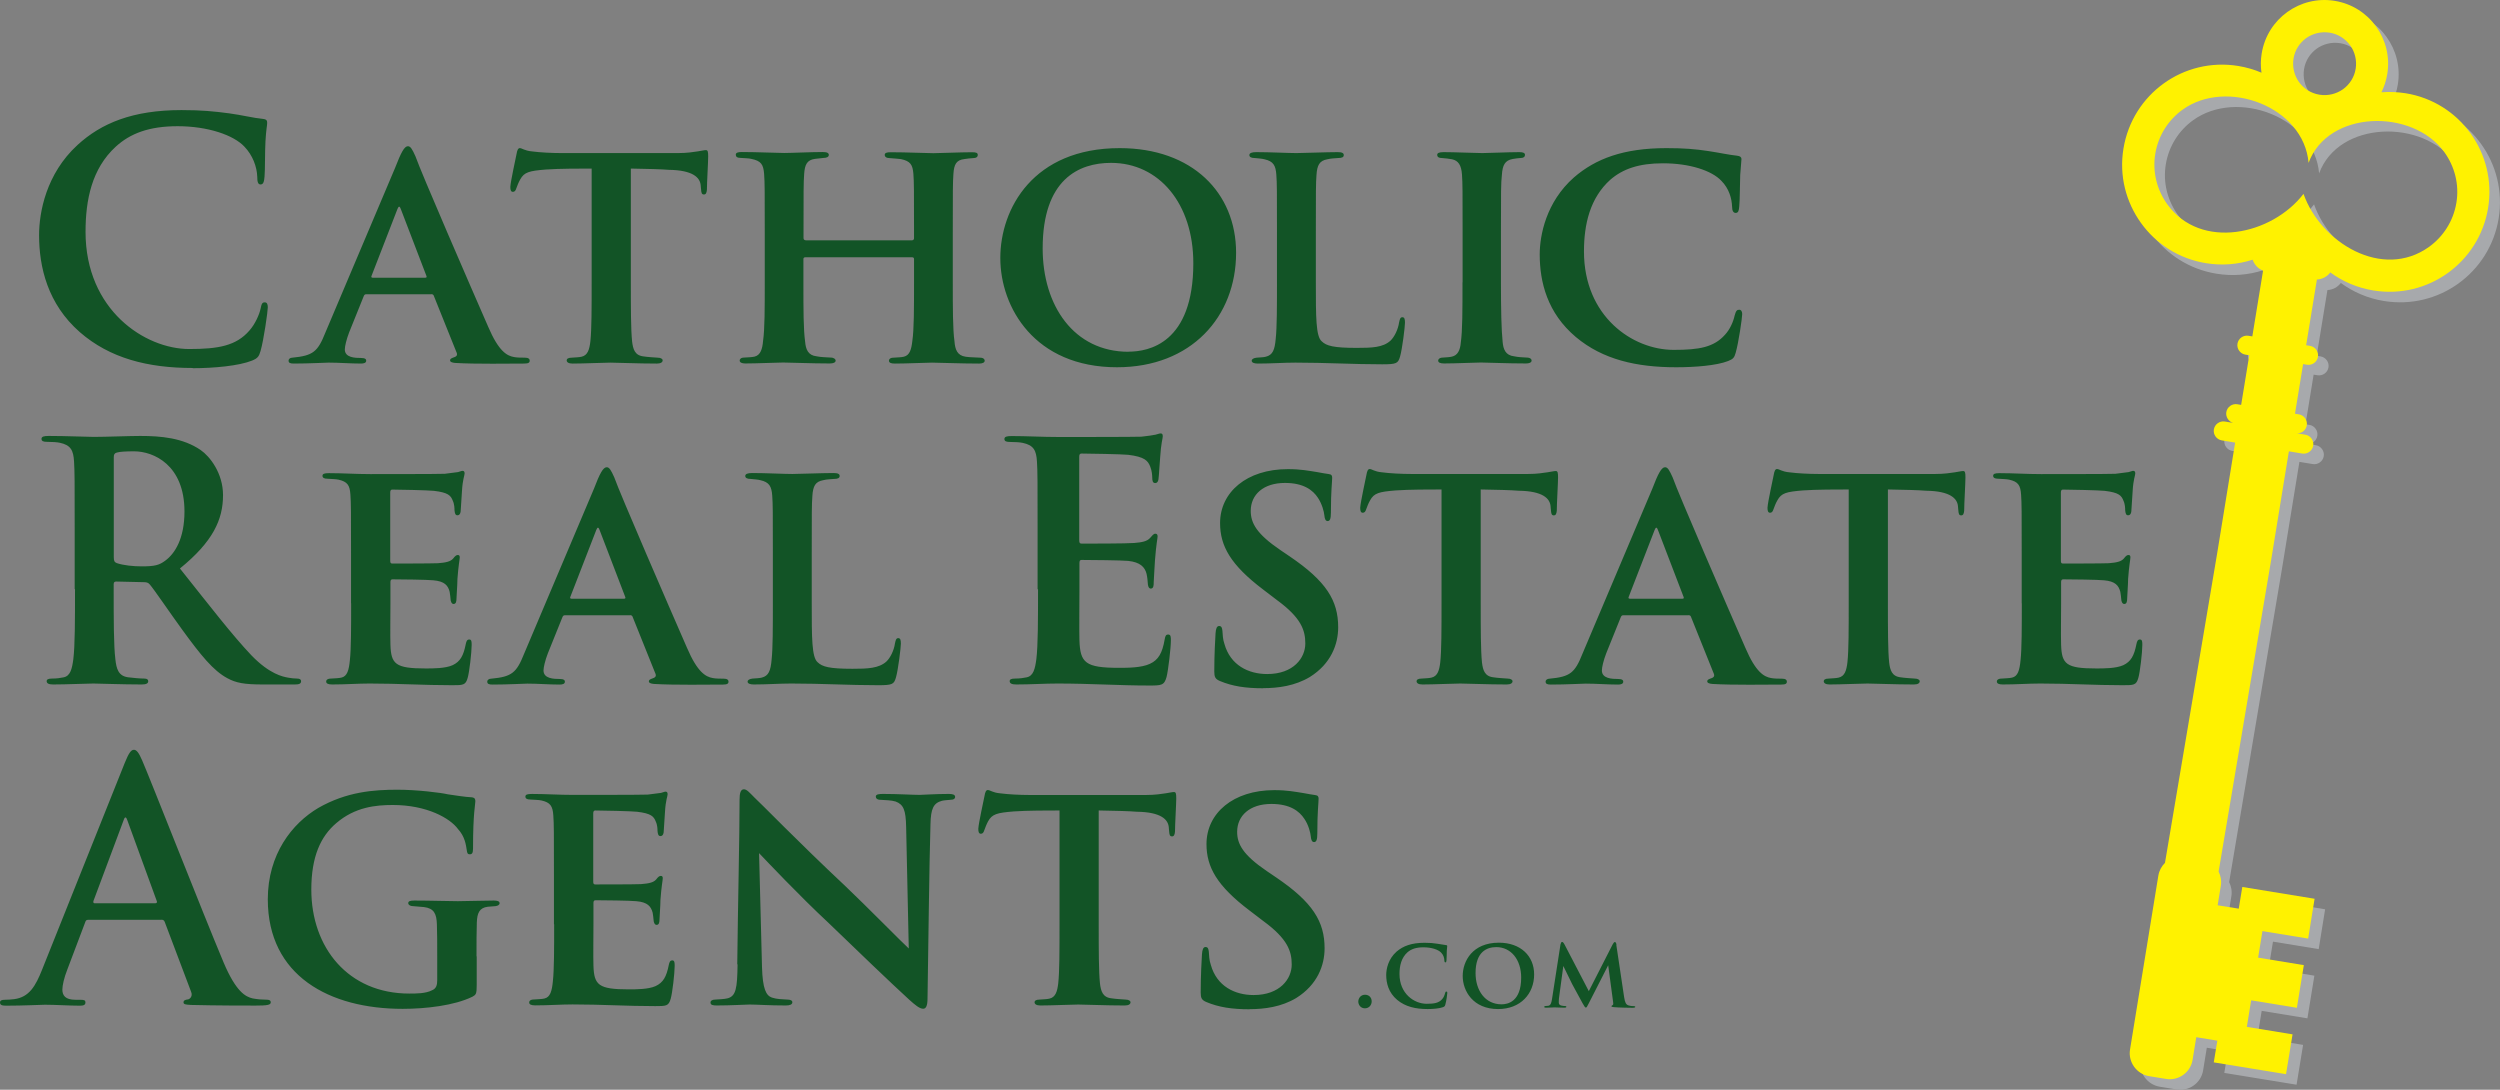
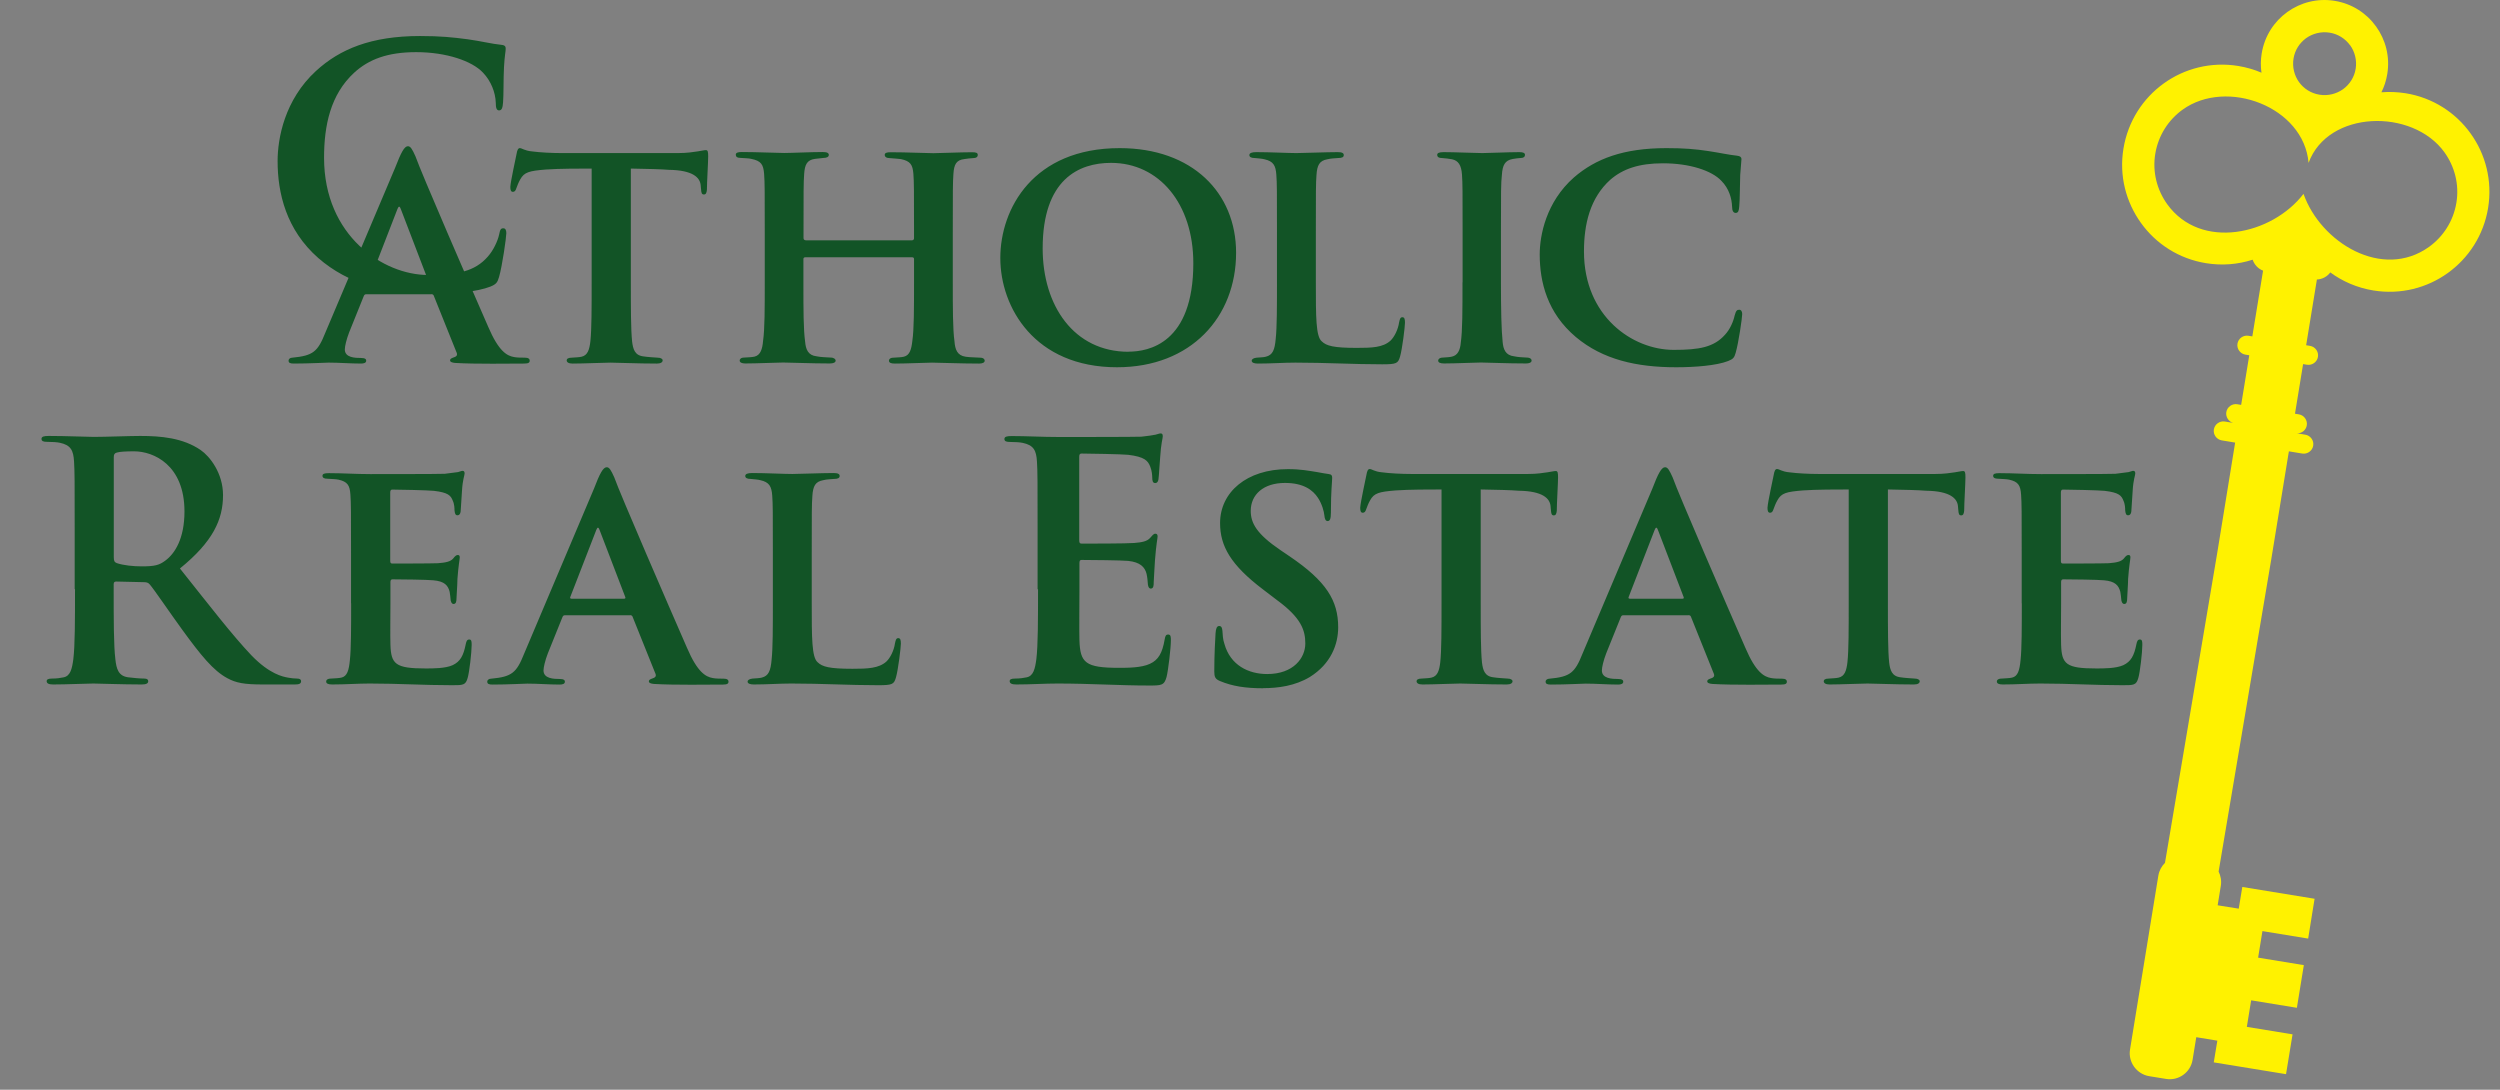
<svg xmlns="http://www.w3.org/2000/svg" id="Layer_2" viewBox="0 0 237.3 103.44">
  <rect x="0" y="0" width="237.3" height="103.44" fill="#808080" stroke="none" />
  <defs>
    <style>      .cls-1 {        fill: #fff200;      }      .cls-2 {        fill: none;      }      .cls-3 {        fill: #125426;      }      .cls-4 {        fill: #a7a9ac;      }      .cls-5 {        clip-path: url(#clippath);      }    </style>
    <clipPath id="clippath">
      <rect class="cls-2" width="237.3" height="103.44" />
    </clipPath>
  </defs>
  <g id="Layer_1-2" data-name="Layer_1">
    <g class="cls-5">
-       <path class="cls-4" d="M208.17,11.41c-1.33.96-2.3,2.43-2.59,4.18-.29,1.75.17,3.45,1.13,4.79,3.19,4.43,9.96,2.91,12.94-.98,1.62,4.61,7.48,8.22,11.92,5.03,1.33-.96,2.3-2.43,2.59-4.18.29-1.75-.17-3.45-1.13-4.79-3.04-4.22-11.07-4.01-12.9,1-.45-5.33-7.77-8.07-11.96-5.05M224.07,5.3c-.45-.62-1.13-1.07-1.94-1.2-.81-.13-1.61.08-2.23.52-.62.45-1.07,1.13-1.2,1.94-.13.82.08,1.61.52,2.23.45.62,1.13,1.07,1.95,1.2.81.13,1.6-.08,2.23-.52.62-.45,1.07-1.13,1.2-1.94.13-.81-.08-1.61-.52-2.23M222.19,26.86c-.3.4-.76.65-1.27.67l-1.02,6.24.37.06c.49.08.83.55.75,1.04-.08.49-.55.83-1.04.75l-.37-.06-.77,4.71.37.06c.49.08.83.55.75,1.04-.07.46-.48.78-.93.76l.79.13c.49.08.83.55.75,1.04-.08.49-.55.83-1.04.75l-1.27-.21-1.67,10.24-5,29.65c.2.4.29.87.21,1.35l-.3,1.85,2,.32.34-2.06,6.86,1.12-.61,3.78-4.34-.71-.41,2.52,4.34.71-.66,4.05-4.34-.71-.41,2.52,4.34.71-.62,3.78-6.86-1.12.34-2.06-2-.33-.35,2.15c-.19,1.19-1.33,2.01-2.52,1.81l-1.6-.26c-1.19-.2-2.01-1.33-1.82-2.52l2.69-16.52c.08-.48.31-.89.63-1.21l4.97-29.48,1.69-10.41-1.27-.21c-.49-.08-.83-.55-.75-1.04.08-.49.55-.83,1.04-.75l.79.13c-.43-.12-.72-.56-.65-1.02.08-.49.55-.83,1.04-.75l.37.06.77-4.71-.37-.06c-.49-.08-.83-.55-.75-1.04.08-.49.55-.83,1.04-.75l.37.06,1.02-6.24c-.47-.18-.83-.57-.99-1.04-1.39.45-2.9.58-4.43.33-2.59-.42-4.76-1.85-6.17-3.82-1.42-1.97-2.09-4.48-1.66-7.07s1.85-4.75,3.82-6.17c1.97-1.42,4.48-2.08,7.07-1.66.78.13,1.51.34,2.21.64-.09-.59-.08-1.21.02-1.83.27-1.65,1.18-3.03,2.43-3.93,1.25-.9,2.85-1.33,4.5-1.06,1.65.27,3.03,1.18,3.93,2.44.9,1.25,1.33,2.85,1.06,4.5-.1.62-.29,1.21-.56,1.74.75-.06,1.52-.03,2.3.09,2.59.42,4.76,1.85,6.17,3.82,1.42,1.97,2.08,4.48,1.66,7.07-.42,2.58-1.85,4.75-3.82,6.17-1.97,1.42-4.48,2.08-7.07,1.66-1.54-.25-2.93-.86-4.1-1.72Z" />
      <path class="cls-1" d="M207.17,10.41c-1.33.96-2.3,2.43-2.59,4.18-.29,1.75.17,3.45,1.13,4.79,3.19,4.43,9.96,2.91,12.94-.98,1.62,4.61,7.48,8.22,11.92,5.03,1.33-.96,2.3-2.43,2.59-4.18.29-1.75-.17-3.45-1.13-4.79-3.04-4.22-11.07-4.01-12.9,1-.45-5.33-7.77-8.07-11.96-5.05M223.07,4.3c-.45-.62-1.13-1.07-1.94-1.2-.81-.13-1.61.08-2.23.52-.62.45-1.07,1.13-1.2,1.94-.13.82.08,1.61.52,2.23.45.62,1.13,1.07,1.95,1.2.81.13,1.6-.08,2.23-.52.62-.45,1.07-1.13,1.2-1.94.13-.81-.08-1.61-.52-2.23M221.19,25.86c-.3.4-.76.65-1.27.67l-1.02,6.24.37.06c.49.08.83.55.75,1.04-.08.49-.55.83-1.04.75l-.37-.06-.77,4.71.37.06c.49.08.83.55.75,1.04-.07.46-.48.78-.93.76l.79.13c.49.08.83.55.75,1.04-.08.49-.55.83-1.04.75l-1.27-.21-1.67,10.24-5,29.65c.2.4.29.87.21,1.35l-.3,1.85,2,.32.34-2.06,6.86,1.12-.61,3.78-4.34-.71-.41,2.52,4.34.71-.66,4.05-4.34-.71-.41,2.52,4.34.71-.62,3.78-6.86-1.12.34-2.06-2-.33-.35,2.15c-.19,1.19-1.33,2.01-2.52,1.81l-1.6-.26c-1.19-.2-2.01-1.33-1.82-2.52l2.69-16.52c.08-.48.31-.89.63-1.21l4.97-29.48,1.69-10.41-1.27-.21c-.49-.08-.83-.55-.75-1.04.08-.49.55-.83,1.04-.75l.79.13c-.43-.12-.72-.56-.65-1.02.08-.49.55-.83,1.04-.75l.37.06.77-4.71-.37-.06c-.49-.08-.83-.55-.75-1.04.08-.49.55-.83,1.04-.75l.37.06,1.02-6.24c-.47-.18-.83-.57-.99-1.04-1.39.45-2.9.58-4.43.33-2.59-.42-4.76-1.85-6.17-3.82-1.42-1.97-2.09-4.48-1.66-7.07s1.85-4.75,3.82-6.17c1.97-1.42,4.48-2.08,7.07-1.66.78.13,1.51.34,2.21.64-.09-.59-.08-1.21.02-1.83.27-1.65,1.18-3.03,2.43-3.93,1.25-.9,2.85-1.33,4.5-1.06,1.65.27,3.03,1.18,3.93,2.44.9,1.25,1.33,2.85,1.06,4.5-.1.62-.29,1.21-.56,1.74.75-.06,1.52-.03,2.3.09,2.59.42,4.76,1.85,6.17,3.82,1.42,1.97,2.08,4.48,1.66,7.07-.42,2.58-1.85,4.75-3.82,6.17-1.97,1.42-4.48,2.08-7.07,1.66-1.54-.25-2.93-.86-4.1-1.72Z" />
-       <path class="cls-3" d="M118.61,95.79c1.44,0,3.03-.22,4.43-1.06,2-1.25,2.69-3.09,2.69-4.72,0-2.53-1.12-4.37-4.62-6.74l-.87-.59c-2.25-1.53-2.81-2.56-2.81-3.72,0-1.53,1.19-2.65,3.25-2.65,1.78,0,2.65.69,3.12,1.4.41.59.59,1.34.62,1.69.03.34.12.53.31.53.22,0,.31-.22.31-.81,0-2.12.12-2.87.12-3.31,0-.19-.06-.31-.31-.34-.31-.03-.69-.12-1.12-.19-.78-.12-1.53-.28-2.78-.28-3.9,0-6.43,2.19-6.43,5.12,0,2.19,1,3.97,4.09,6.31l1.31,1c2.31,1.69,2.69,2.87,2.69,4.12,0,1.37-1.12,2.9-3.62,2.9-1.78,0-3.5-.84-4.06-2.87-.16-.44-.16-.91-.19-1.25-.03-.22-.06-.44-.31-.44-.22,0-.31.25-.34.69-.03.47-.12,2.03-.12,3.62,0,.53.09.72.53.91,1.19.5,2.44.69,4.12.69M104.29,76.93c1.72.03,2.87.06,3.62.12,2.31.03,2.97.75,3.03,1.47,0,.12.03.25.03.34.03.38.06.53.28.53.19,0,.25-.16.28-.44,0-.69.12-2.62.12-3.15,0-.47-.03-.62-.22-.62-.16,0-.38.06-.78.12-.41.06-1,.16-1.87.16h-11.05c-.94,0-2.06-.06-2.81-.16-.69-.06-.94-.31-1.16-.31-.16,0-.25.19-.31.56-.06.34-.56,2.56-.59,3.12,0,.31.06.47.25.47.16,0,.25-.12.31-.31.12-.31.19-.53.37-.87.38-.69.84-.81,2.44-.94,1.25-.09,3.31-.09,4.34-.09v10.8c0,2.47,0,4.47-.12,5.59-.09.78-.25,1.34-.84,1.47-.25.06-.56.06-.94.09-.34,0-.47.12-.47.25,0,.19.19.31.56.31,1.06,0,2.97-.09,3.59-.09.69,0,2.59.09,4.4.09.38,0,.56-.12.56-.31,0-.12-.16-.25-.47-.25-.41-.03-.97-.06-1.34-.12-.84-.09-1-.69-1.09-1.4-.12-1.16-.12-3.25-.12-5.62v-10.8ZM70.01,91.54c-.03,2.31-.16,3-.94,3.22-.37.09-.84.09-1.19.12-.28,0-.44.12-.44.28,0,.25.25.28.59.28,1.34,0,2.78-.09,3.12-.09.72,0,1.81.09,3.44.09.38,0,.62-.09.62-.31,0-.16-.19-.25-.47-.25-.47-.03-1-.03-1.47-.19-.56-.19-.88-.84-.94-2.87l-.28-10.84c.75.78,3.81,4.03,6.56,6.59,2.59,2.5,5.93,5.71,7.68,7.31.59.53,1,.87,1.34.87.25,0,.41-.25.41-.97.09-5.56.16-12.52.28-16.52.03-1.5.28-2.03,1.09-2.25.28-.06.5-.06.78-.09.34,0,.47-.12.47-.28,0-.22-.25-.28-.59-.28-1.31,0-2.44.09-2.78.09-.69,0-2.09-.09-3.47-.09-.38,0-.69.03-.69.25,0,.16.12.31.47.31.38.03,1,.03,1.41.16.75.28.97.81,1,2.4l.25,11.55c-.5-.44-4-4-6.03-5.93-4.46-4.18-8.12-7.96-8.62-8.4-.47-.47-.72-.78-1-.78-.31,0-.41.37-.41.97,0,3.5-.16,10.02-.22,15.64M52.6,87.73c0,2.28,0,4.31-.12,5.4-.09.94-.25,1.53-.81,1.65-.25.06-.59.06-.97.09-.38,0-.47.16-.47.28,0,.19.19.28.56.28,1.31,0,2.44-.09,3.56-.09,2.78,0,5.12.16,7.84.16,1.03,0,1.28,0,1.47-.69.16-.53.38-2.44.38-3.12,0-.28,0-.53-.22-.53s-.28.16-.34.44c-.22,1.12-.53,1.66-1.25,2-.69.31-1.84.31-2.56.31-2.87,0-3.28-.41-3.34-2.25-.03-.81,0-3,0-3.9v-2.03c0-.16.03-.28.19-.28.69,0,3.31.03,3.87.09,1.09.09,1.4.5,1.56,1.09.06.31.06.47.09.72,0,.16.09.44.28.44.25,0,.28-.28.28-.5s.09-1.34.09-1.87c.09-1.28.22-1.87.22-2.06,0-.16-.06-.22-.19-.22s-.25.09-.44.34c-.25.28-.65.38-1.44.44-.69.03-3.68.03-4.34.03-.16,0-.19-.09-.19-.28v-6.46c0-.19.06-.28.19-.28.62,0,3.43.06,3.97.12,1.34.16,1.59.44,1.78.94.16.34.16.75.16.87.03.34.09.5.28.5.25,0,.31-.28.31-.44.06-.81.09-1.34.12-1.84.06-1.12.25-1.5.25-1.69,0-.12-.03-.25-.19-.25-.12,0-.28.09-.44.12-.25.03-.72.09-1.25.16-.5.03-6.21.03-7.06.03-1.37,0-2.62-.09-3.94-.09-.44,0-.62.06-.62.25s.16.28.47.28c.38.03.81.03,1.06.09.84.19,1.06.53,1.12,1.41.06.87.06,1.59.06,5.65v4.68ZM45.23,90.79c0-1.34,0-2.37.03-3.22.03-.91.25-1.4,1.03-1.5.34-.03.41-.03.75-.06.22-.03.38-.12.38-.28,0-.19-.22-.25-.56-.25-1.03,0-2.53.06-3.4.06s-2.62-.06-4.12-.06c-.41,0-.59.06-.59.25,0,.16.19.28.44.28.41.03.81.06,1.06.09.94.12,1.19.62,1.22,1.65.03.84.03,1.78.03,3.06v2.25c0,.44-.09.78-.5.94-.59.31-1.5.31-2.15.31-5.81,0-9.3-4.37-9.3-9.87,0-3.15.9-5.06,2.37-6.31,1.78-1.53,3.75-1.72,5.37-1.72,3.22,0,5.43,1.25,6.18,2.28.66.72.75,1.47.84,2.03.03.22.06.37.28.37s.31-.12.31-.56c0-3.37.22-4.15.22-4.47,0-.19-.03-.34-.34-.38-.66-.03-1.62-.19-2.25-.28-.69-.16-2.94-.44-4.81-.44-2.25,0-4.81.19-7.49,1.72-2.5,1.47-4.81,4.4-4.81,8.68,0,7.28,5.87,10.4,12.8,10.4,2.19,0,4.9-.31,6.62-1.15.34-.19.41-.25.41-1.12v-2.72ZM8.99,85.74c-.12,0-.16-.09-.12-.22l2.87-7.68c.12-.38.25-.28.34,0l2.81,7.71c.03.09,0,.19-.16.19h-5.75ZM15.33,87.3c.16,0,.25.06.31.22l2.5,6.62c.16.38-.06.66-.28.72-.31.03-.44.12-.44.28,0,.19.16.22.72.25,2.5.06,5,.06,6.12.06s1.44-.06,1.44-.31c0-.19-.16-.25-.41-.25-.38,0-.84-.03-1.31-.12-.66-.16-1.56-.59-2.75-3.4-2-4.75-6.99-17.49-7.74-19.2-.31-.72-.53-1-.78-1-.28,0-.5.34-.87,1.25l-7.84,19.61c-.62,1.56-1.22,2.62-2.65,2.81-.25.03-.62.06-.91.06-.25,0-.44.06-.44.25,0,.25.19.31.59.31,1.62,0,3.34-.09,3.68-.09.97,0,2.31.09,3.31.09.34,0,.53-.06.53-.31,0-.19-.09-.25-.47-.25h-.47c-.97,0-1.25-.41-1.25-.97,0-.38.16-1.12.47-1.9l1.69-4.47c.06-.19.12-.25.28-.25h6.96Z" />
      <path class="cls-3" d="M191.91,57.27c0,2.28,0,4.31-.12,5.4-.09.94-.25,1.53-.81,1.65-.25.06-.59.06-.97.09-.37,0-.47.16-.47.28,0,.19.19.28.56.28,1.31,0,2.44-.09,3.56-.09,2.78,0,5.12.16,7.84.16,1.03,0,1.28,0,1.47-.69.16-.53.38-2.44.38-3.12,0-.28,0-.53-.22-.53s-.28.16-.34.44c-.22,1.12-.53,1.66-1.25,2-.69.31-1.84.31-2.56.31-2.87,0-3.28-.41-3.34-2.25-.03-.81,0-3,0-3.9v-2.03c0-.16.03-.28.19-.28.69,0,3.31.03,3.87.09,1.09.09,1.4.5,1.56,1.09.06.31.06.47.09.72,0,.16.09.44.28.44.25,0,.28-.28.28-.5s.09-1.34.09-1.87c.09-1.28.22-1.87.22-2.06,0-.16-.06-.22-.19-.22s-.25.09-.44.34c-.25.28-.66.38-1.44.44-.69.03-3.68.03-4.34.03-.16,0-.19-.09-.19-.28v-6.46c0-.19.06-.28.19-.28.62,0,3.43.06,3.97.12,1.34.16,1.59.44,1.78.94.16.34.16.75.16.88.03.34.09.5.28.5.25,0,.31-.28.31-.44.06-.81.09-1.34.12-1.84.06-1.12.25-1.5.25-1.69,0-.12-.03-.25-.19-.25-.12,0-.28.09-.44.12-.25.03-.72.09-1.25.16-.5.03-6.21.03-7.06.03-1.37,0-2.62-.09-3.93-.09-.44,0-.62.06-.62.25s.16.28.47.28c.38.03.81.03,1.06.09.84.19,1.06.53,1.12,1.4.06.87.06,1.59.06,5.65v4.68ZM179.2,46.46c1.72.03,2.87.06,3.62.12,2.31.03,2.97.75,3.03,1.47,0,.12.03.25.03.34.03.37.06.53.28.53.19,0,.25-.16.28-.44,0-.69.12-2.62.12-3.15,0-.47-.03-.62-.22-.62-.16,0-.37.06-.78.12-.41.06-1,.16-1.87.16h-11.05c-.94,0-2.06-.06-2.81-.16-.69-.06-.94-.31-1.16-.31-.16,0-.25.19-.31.56-.06.34-.56,2.56-.59,3.12,0,.31.06.47.25.47.16,0,.25-.12.31-.31.12-.31.19-.53.38-.87.38-.69.84-.81,2.43-.94,1.25-.09,3.31-.09,4.34-.09v10.8c0,2.47,0,4.47-.12,5.59-.09.78-.25,1.34-.84,1.47-.25.06-.56.06-.94.09-.34,0-.47.12-.47.25,0,.19.19.31.56.31,1.06,0,2.97-.09,3.59-.09.69,0,2.59.09,4.4.09.38,0,.56-.12.56-.31,0-.12-.16-.25-.47-.25-.41-.03-.97-.06-1.34-.12-.84-.09-1-.69-1.09-1.4-.12-1.15-.12-3.25-.12-5.62v-10.8ZM154.71,56.83c-.12,0-.16-.06-.12-.16l2.47-6.37c.12-.31.22-.25.31,0l2.44,6.37c.03.09.03.16-.12.16h-4.97ZM160.27,58.39c.12,0,.22.06.25.19l2.12,5.28c.19.37-.03.47-.31.56-.16.06-.28.12-.28.25,0,.16.19.22.47.25,1.97.12,5.25.06,6.56.06.41,0,.53-.09.53-.28,0-.16-.12-.28-.47-.28-.28,0-.75,0-1.03-.06-.66-.12-1.44-.53-2.44-2.87-1.75-4-6.37-14.65-6.9-16.17-.31-.69-.47-.97-.72-.97-.34,0-.66.59-1.22,2.06l-6.62,15.64c-.72,1.81-1.16,2.19-3.12,2.37-.22,0-.38.12-.38.28,0,.22.16.28.5.28,1.44,0,3-.09,3.31-.09.97,0,2.09.09,3.06.09.28,0,.5-.06.5-.28,0-.12-.09-.25-.47-.25-.59,0-1.56-.03-1.56-.81,0-.31.16-.97.41-1.62l1.37-3.4c.06-.16.12-.22.25-.22h6.18ZM140.53,46.46c1.72.03,2.87.06,3.62.12,2.31.03,2.97.75,3.03,1.47,0,.12.03.25.03.34.03.37.06.53.28.53.19,0,.25-.16.28-.44,0-.69.12-2.62.12-3.15,0-.47-.03-.62-.22-.62-.16,0-.37.06-.78.12-.41.06-1,.16-1.87.16h-11.05c-.94,0-2.06-.06-2.81-.16-.69-.06-.94-.31-1.15-.31-.16,0-.25.19-.31.56-.06.34-.56,2.56-.59,3.12,0,.31.06.47.25.47.16,0,.25-.12.31-.31.12-.31.19-.53.38-.87.38-.69.84-.81,2.44-.94,1.25-.09,3.31-.09,4.34-.09v10.8c0,2.47,0,4.47-.12,5.59-.09.78-.25,1.34-.84,1.47-.25.06-.56.06-.94.09-.34,0-.47.12-.47.25,0,.19.19.31.56.31,1.06,0,2.97-.09,3.59-.09.69,0,2.59.09,4.4.09.37,0,.56-.12.56-.31,0-.12-.16-.25-.47-.25-.41-.03-.97-.06-1.34-.12-.84-.09-1-.69-1.09-1.4-.12-1.15-.12-3.25-.12-5.62v-10.8ZM119.9,65.32c1.44,0,3.03-.22,4.43-1.06,2-1.25,2.69-3.09,2.69-4.72,0-2.53-1.12-4.37-4.62-6.74l-.87-.59c-2.25-1.53-2.81-2.56-2.81-3.72,0-1.53,1.19-2.65,3.25-2.65,1.78,0,2.65.69,3.12,1.4.4.59.59,1.34.62,1.69.03.34.12.53.31.53.22,0,.31-.22.31-.81,0-2.12.12-2.87.12-3.31,0-.19-.06-.31-.31-.34-.31-.03-.69-.12-1.12-.19-.78-.12-1.53-.28-2.78-.28-3.9,0-6.43,2.19-6.43,5.12,0,2.18,1,3.97,4.09,6.31l1.31,1c2.31,1.69,2.69,2.87,2.69,4.12,0,1.37-1.12,2.9-3.62,2.9-1.78,0-3.5-.84-4.06-2.87-.16-.44-.16-.91-.19-1.25-.03-.22-.06-.44-.31-.44-.22,0-.31.25-.34.69-.03.47-.12,2.03-.12,3.62,0,.53.09.72.53.91,1.19.5,2.44.69,4.12.69M98.53,55.92c0,2.87,0,5.34-.16,6.65-.12.91-.28,1.59-.91,1.72-.28.06-.65.12-1.12.12-.38,0-.5.09-.5.25,0,.22.22.31.62.31,1.4,0,2.69-.09,3.93-.09,3.12,0,5.87.19,8.65.19,1.19,0,1.47,0,1.69-.81.16-.62.41-2.75.41-3.47,0-.31,0-.56-.25-.56-.22,0-.28.12-.34.47-.22,1.28-.59,1.94-1.4,2.31-.81.38-2.12.38-2.94.38-3.19,0-3.68-.47-3.75-2.62-.03-.91,0-3.78,0-4.84v-2.47c0-.19.03-.31.19-.31.75,0,3.84.03,4.43.09,1.15.12,1.59.59,1.75,1.22.09.41.09.59.12.91,0,.16.06.5.28.5.28,0,.28-.34.28-.59,0-.22.09-1.47.12-2.09.12-1.59.25-2.09.25-2.28s-.09-.25-.22-.25c-.16,0-.28.16-.5.41-.28.31-.75.41-1.5.47-.72.06-4.31.06-5,.06-.19,0-.22-.12-.22-.34v-7.9c0-.22.06-.31.22-.31.62,0,3.9.06,4.43.12,1.56.19,1.87.56,2.09,1.12.16.38.19.87.19,1,0,.38.06.56.28.56s.28-.19.31-.34c.06-.38.12-1.75.16-2.06.09-1.44.25-1.81.25-2.03,0-.16-.03-.28-.19-.28s-.34.09-.5.12c-.25.06-.75.12-1.34.19-.59.03-6.81.03-7.81.03-1.62,0-3.06-.09-4.5-.09-.47,0-.69.06-.69.28s.19.28.53.28c.44,0,.97.03,1.22.09,1.03.22,1.28.72,1.34,1.78.06,1,.06,1.87.06,6.62v5.5ZM77.05,52.64c0-4.12,0-4.72.06-5.56.06-.94.28-1.37,1.03-1.5.34-.09.72-.09,1.03-.12.37,0,.53-.09.53-.28s-.16-.28-.59-.28c-1.06,0-3.31.09-3.9.09-.81,0-2.5-.09-3.81-.09-.44,0-.66.09-.66.28s.19.28.5.28c.34.03.72.06.94.12.84.19,1.06.59,1.12,1.47.06.84.06,1.47.06,5.53v4.68c0,2.28,0,4.28-.12,5.37-.09,1.03-.28,1.53-.94,1.69-.22.06-.53.06-.87.09-.31.03-.47.16-.47.28,0,.19.22.28.59.28,1.28,0,2.43-.09,3.56-.09,2.94,0,5.47.16,8.24.16,1.37,0,1.5-.09,1.69-.72.22-.75.47-2.87.47-3.22,0-.31-.03-.53-.25-.53s-.25.25-.31.5c-.09.66-.44,1.37-.81,1.72-.72.65-1.78.69-3.22.69-2.19,0-2.87-.19-3.31-.62-.56-.47-.56-2.31-.56-5.59v-4.62ZM54.25,56.83c-.12,0-.16-.06-.12-.16l2.47-6.37c.12-.31.22-.25.31,0l2.44,6.37c.03.09.03.16-.12.16h-4.97ZM59.81,58.39c.12,0,.22.06.25.19l2.12,5.28c.19.37-.03.47-.31.56-.16.06-.28.12-.28.25,0,.16.19.22.47.25,1.97.12,5.25.06,6.56.06.41,0,.53-.09.53-.28,0-.16-.12-.28-.47-.28-.28,0-.75,0-1.03-.06-.66-.12-1.44-.53-2.44-2.87-1.75-4-6.37-14.65-6.9-16.17-.31-.69-.47-.97-.72-.97-.34,0-.66.59-1.22,2.06l-6.62,15.64c-.72,1.81-1.16,2.19-3.12,2.37-.22,0-.38.12-.38.28,0,.22.16.28.5.28,1.44,0,3-.09,3.31-.09.97,0,2.09.09,3.06.09.28,0,.5-.06.5-.28,0-.12-.09-.25-.47-.25-.59,0-1.56-.03-1.56-.81,0-.31.16-.97.41-1.62l1.37-3.4c.06-.16.12-.22.25-.22h6.18ZM33.33,57.27c0,2.28,0,4.31-.12,5.4-.09.94-.25,1.53-.81,1.65-.25.06-.59.06-.97.09-.38,0-.47.16-.47.28,0,.19.19.28.56.28,1.31,0,2.44-.09,3.56-.09,2.78,0,5.12.16,7.84.16,1.03,0,1.28,0,1.47-.69.16-.53.38-2.44.38-3.12,0-.28,0-.53-.22-.53s-.28.16-.34.44c-.22,1.12-.53,1.66-1.25,2-.69.31-1.84.31-2.56.31-2.87,0-3.28-.41-3.34-2.25-.03-.81,0-3,0-3.9v-2.03c0-.16.03-.28.19-.28.69,0,3.31.03,3.87.09,1.09.09,1.41.5,1.56,1.09.06.31.06.47.09.72,0,.16.09.44.28.44.25,0,.28-.28.28-.5s.09-1.34.09-1.87c.09-1.28.22-1.87.22-2.06,0-.16-.06-.22-.19-.22s-.25.09-.44.34c-.25.28-.66.38-1.44.44-.69.03-3.69.03-4.34.03-.16,0-.19-.09-.19-.28v-6.46c0-.19.06-.28.19-.28.62,0,3.43.06,3.97.12,1.34.16,1.59.44,1.78.94.16.34.16.75.16.88.03.34.09.5.28.5.25,0,.31-.28.31-.44.06-.81.09-1.34.12-1.84.06-1.12.25-1.5.25-1.69,0-.12-.03-.25-.19-.25-.12,0-.28.09-.44.12-.25.03-.72.09-1.25.16-.5.03-6.21.03-7.06.03-1.37,0-2.62-.09-3.93-.09-.44,0-.62.06-.62.25s.16.28.47.28c.38.03.81.03,1.06.09.84.19,1.06.53,1.12,1.4.06.87.06,1.59.06,5.65v4.68ZM10.8,43.4c0-.25.06-.38.28-.44.31-.09.87-.12,1.65-.12,1.84,0,4.78,1.28,4.78,5.71,0,2.56-.9,4-1.84,4.68-.56.41-.97.53-2.22.53-.78,0-1.72-.09-2.37-.31-.22-.09-.28-.22-.28-.56v-9.49ZM7.12,55.92c0,2.87,0,5.34-.16,6.65-.12.91-.28,1.59-.91,1.72-.28.06-.65.12-1.12.12-.37,0-.5.09-.5.25,0,.22.22.31.62.31,1.25,0,3.22-.09,3.81-.09.47,0,2.78.09,4.59.09.41,0,.62-.09.62-.31,0-.16-.12-.25-.37-.25-.38,0-1.06-.06-1.53-.12-.94-.12-1.12-.81-1.22-1.72-.16-1.31-.16-3.78-.16-6.68v-.44c0-.19.09-.25.25-.25l2.62.06c.22,0,.41.03.56.22.41.47,1.84,2.59,3.09,4.31,1.75,2.4,2.93,3.87,4.28,4.59.81.44,1.59.59,3.34.59h3.06c.38,0,.59-.06.59-.31,0-.16-.12-.25-.38-.25s-.53-.03-.87-.09c-.47-.09-1.72-.31-3.47-2.12-1.84-1.94-4-4.75-6.78-8.24,3.15-2.56,4.09-4.65,4.09-6.96,0-2.09-1.25-3.68-2.12-4.28-1.69-1.16-3.78-1.34-5.74-1.34-.97,0-3.34.09-4.4.09-.66,0-2.62-.09-4.28-.09-.47,0-.69.06-.69.28s.19.28.53.28c.44,0,.97.03,1.22.09,1.03.22,1.28.72,1.34,1.78.06,1,.06,1.87.06,6.62v5.5Z" />
-       <path class="cls-3" d="M159.13,34.86c1.75,0,3.81-.16,4.9-.59.47-.19.59-.31.72-.78.28-.97.62-3.34.62-3.68,0-.22-.09-.41-.28-.41-.22,0-.31.09-.44.56-.12.56-.44,1.31-.91,1.81-1.06,1.19-2.44,1.44-4.87,1.44-3.93,0-8.52-3.19-8.52-9.34,0-2.62.59-5.09,2.5-6.81,1.19-1.03,2.72-1.56,5-1.56,2.53,0,4.62.69,5.53,1.65.75.75,1,1.69,1.03,2.47,0,.38.12.59.34.59.25,0,.31-.22.34-.62.06-.56.06-2.09.09-2.97.06-.94.12-1.31.12-1.53,0-.16-.12-.28-.41-.31-.84-.09-1.65-.28-2.72-.44-1.25-.19-2.31-.28-4-.28-4.06,0-6.71,1-8.77,2.78-2.65,2.34-3.25,5.5-3.25,7.31,0,2.62.72,5.56,3.43,7.84,2.56,2.15,5.78,2.87,9.52,2.87M138.82,26.8c0,2.59,0,4.59-.16,5.71-.06.75-.31,1.22-.84,1.34-.25.06-.47.06-.84.09-.34,0-.47.16-.47.28,0,.19.19.28.56.28,1.09,0,2.97-.09,3.5-.09.66,0,2.44.09,4.28.09.31,0,.53-.09.53-.28,0-.12-.12-.28-.47-.28-.4-.03-.78-.03-1.19-.12-.81-.09-1.03-.66-1.09-1.37-.12-1.12-.16-3.15-.16-5.65v-4.68c0-4.06,0-4.68.09-5.53.06-.9.28-1.37,1.03-1.5.31-.06.44-.06.72-.09.28,0,.44-.09.44-.31,0-.16-.16-.25-.53-.25-1.06,0-2.9.09-3.53.09-.69,0-2.56-.09-3.65-.09-.44,0-.62.09-.62.25,0,.22.16.31.44.31.34.03.69.06.97.12.59.12.88.56.94,1.44.06.88.06,1.5.06,5.56v4.68ZM124.9,22.18c0-4.12,0-4.72.06-5.56.06-.94.28-1.37,1.03-1.5.34-.09.72-.09,1.03-.12.38,0,.53-.09.53-.28s-.16-.28-.59-.28c-1.06,0-3.31.09-3.9.09-.81,0-2.5-.09-3.81-.09-.44,0-.66.09-.66.28s.19.28.5.28c.34.03.72.06.94.12.84.19,1.06.59,1.12,1.47.06.84.06,1.47.06,5.53v4.68c0,2.28,0,4.28-.12,5.37-.09,1.03-.28,1.53-.94,1.69-.22.06-.53.06-.87.09-.31.03-.47.16-.47.28,0,.19.22.28.59.28,1.28,0,2.44-.09,3.56-.09,2.94,0,5.46.16,8.24.16,1.37,0,1.5-.09,1.69-.72.22-.75.47-2.87.47-3.22,0-.31-.03-.53-.25-.53s-.25.25-.31.5c-.09.65-.44,1.37-.81,1.72-.72.66-1.78.69-3.22.69-2.18,0-2.87-.19-3.31-.62-.56-.47-.56-2.31-.56-5.59v-4.62ZM107.12,33.39c-5.18,0-8.15-4.37-8.15-9.81,0-6.56,3.43-8.12,6.49-8.12,4.56,0,7.81,3.87,7.81,9.52,0,7.62-4.25,8.4-6.15,8.4M106.03,34.86c7.03,0,11.3-4.78,11.3-10.87,0-5.71-4.18-9.93-11.05-9.93-8.21,0-11.33,5.75-11.33,10.43s3.25,10.37,11.08,10.37M76.46,22.8c-.09,0-.19-.06-.19-.19v-.56c0-3.9,0-4.68.06-5.53.06-.91.28-1.34,1.03-1.44.22-.03.56-.06.81-.09.28,0,.5-.09.5-.28s-.16-.28-.59-.28c-1.09,0-2.94.09-3.65.09s-2.53-.09-4.03-.09c-.34,0-.56.06-.56.25s.12.31.47.31c.37.03.78.03,1,.09.94.19,1.15.53,1.22,1.44.06.84.06,1.56.06,5.59v4.68c0,2.47,0,4.46-.16,5.56-.06.78-.25,1.37-.81,1.5-.25.06-.56.06-.97.09-.34,0-.44.16-.44.28,0,.19.22.28.53.28,1.09,0,3.03-.09,3.59-.09.69,0,2.68.09,4.43.09.34,0,.56-.09.56-.28,0-.12-.16-.28-.47-.28-.37-.03-.94-.03-1.34-.12-.81-.09-1.03-.66-1.09-1.41-.16-1.16-.16-3-.16-5.46v-2.37c0-.12.09-.16.19-.16h10.12c.09,0,.19.03.19.16v2.28c0,2.44,0,4.4-.16,5.5-.09.81-.25,1.37-.81,1.5-.25.06-.59.06-.97.09-.34,0-.44.16-.44.28,0,.19.16.28.56.28,1.16,0,2.94-.09,3.53-.09.72,0,2.65.09,4.47.09.31,0,.53-.09.53-.28,0-.12-.12-.28-.44-.28-.38-.03-1-.03-1.37-.09-.81-.12-1-.69-1.06-1.47-.16-1.12-.16-3.12-.16-5.59v-4.68c0-4.06,0-4.78.06-5.62.06-.91.28-1.31,1.03-1.4.31-.06.53-.06.81-.09.34,0,.47-.12.47-.31s-.16-.25-.53-.25c-1.12,0-3.12.09-3.68.09-.69,0-2.53-.09-4.06-.09-.37,0-.56.06-.56.25s.16.31.5.31c.34.03.81.06,1.03.09.91.19,1.12.53,1.19,1.4.06.84.06,1.53.06,5.56v.56c0,.12-.09.19-.19.19h-10.12ZM59.86,16c1.72.03,2.87.06,3.62.12,2.31.03,2.97.75,3.03,1.47,0,.12.03.25.03.34.03.38.06.53.28.53.19,0,.25-.16.28-.44,0-.69.12-2.62.12-3.15,0-.47-.03-.62-.22-.62-.16,0-.37.06-.78.12-.41.06-1,.16-1.87.16h-11.05c-.94,0-2.06-.06-2.81-.16-.69-.06-.94-.31-1.15-.31-.16,0-.25.19-.31.56-.06.34-.56,2.56-.59,3.12,0,.31.06.47.25.47.16,0,.25-.12.31-.31.12-.31.19-.53.38-.87.38-.69.84-.81,2.44-.94,1.25-.09,3.31-.09,4.34-.09v10.8c0,2.47,0,4.46-.12,5.59-.09.78-.25,1.34-.84,1.47-.25.06-.56.06-.94.09-.34,0-.47.12-.47.25,0,.19.19.31.56.31,1.06,0,2.97-.09,3.59-.09.69,0,2.59.09,4.4.09.37,0,.56-.12.56-.31,0-.12-.16-.25-.47-.25-.41-.03-.97-.06-1.34-.12-.84-.09-1-.69-1.09-1.41-.12-1.16-.12-3.25-.12-5.62v-10.8ZM35.38,26.36c-.12,0-.16-.06-.12-.16l2.47-6.37c.12-.31.22-.25.31,0l2.44,6.37c.03.09.03.16-.12.16h-4.97ZM40.94,27.92c.12,0,.22.06.25.19l2.12,5.28c.19.37-.03.47-.31.56-.16.06-.28.12-.28.25,0,.16.19.22.47.25,1.97.12,5.25.06,6.56.06.41,0,.53-.09.53-.28,0-.16-.12-.28-.47-.28-.28,0-.75,0-1.03-.06-.66-.12-1.44-.53-2.44-2.87-1.75-4-6.37-14.64-6.9-16.17-.31-.69-.47-.97-.72-.97-.34,0-.65.59-1.22,2.06l-6.62,15.64c-.72,1.81-1.16,2.18-3.12,2.37-.22,0-.37.12-.37.28,0,.22.16.28.5.28,1.44,0,3-.09,3.31-.09.97,0,2.09.09,3.06.09.28,0,.5-.06.5-.28,0-.12-.09-.25-.47-.25-.59,0-1.56-.03-1.56-.81,0-.31.16-.97.41-1.62l1.37-3.4c.06-.16.12-.22.25-.22h6.18ZM18.3,34.95c2,0,4.37-.22,5.62-.72.53-.22.66-.38.81-.91.31-1.06.69-3.78.69-4.15,0-.25-.06-.47-.28-.47-.25,0-.31.12-.41.62-.12.56-.53,1.47-1.06,2.06-1.25,1.44-2.93,1.75-5.71,1.75-4.18,0-9.84-3.68-9.84-11.12,0-3.03.59-6,2.87-8.09,1.37-1.25,3.15-1.94,5.87-1.94,2.87,0,5.31.84,6.34,1.94.78.81,1.19,1.9,1.22,2.87,0,.44.06.72.31.72.28,0,.34-.28.38-.75.06-.62.03-2.34.09-3.37.06-1.09.16-1.47.16-1.72,0-.19-.03-.34-.38-.38-.94-.09-2.03-.37-3.22-.53-1.44-.19-2.59-.31-4.53-.31-4.65,0-7.62,1.25-9.87,3.31-3,2.75-3.65,6.43-3.65,8.56,0,3.03.81,6.53,3.87,9.21,2.84,2.47,6.43,3.4,10.71,3.4" />
-       <path class="cls-3" d="M153.44,89.69c-.03-.18-.07-.27-.16-.27-.08,0-.11.08-.2.21l-2.27,4.45-2.29-4.4c-.12-.22-.17-.27-.25-.27-.07,0-.11.08-.15.24l-.8,5.16c-.05.32-.11.62-.36.66-.11.01-.18.01-.25.02-.08,0-.13.04-.13.07,0,.08.07.09.14.09.27,0,.68-.03.85-.03.18,0,.56.03.92.03.12,0,.19-.02.19-.09,0-.04-.05-.07-.12-.07-.09,0-.2,0-.35-.04-.15-.04-.25-.11-.25-.28,0-.12,0-.24.02-.43l.41-3.05c.26.55.76,1.54.84,1.72.14.27.78,1.44.99,1.82.15.26.23.41.31.41.07,0,.11-.07.3-.45l1.82-3.57.46,3.44c.04.26.02.32-.05.35-.06.02-.1.07-.1.1,0,.05.06.08.24.09.44.04,1.5.06,1.8.06.12,0,.22-.03.22-.09,0-.05-.06-.07-.14-.07-.11,0-.27,0-.51-.07-.24-.08-.33-.29-.41-.8l-.74-4.95ZM142.53,95.33c-1.57,0-2.47-1.32-2.47-2.97,0-1.99,1.04-2.46,1.97-2.46,1.38,0,2.36,1.17,2.36,2.89,0,2.31-1.29,2.54-1.86,2.54M142.2,95.78c2.13,0,3.42-1.45,3.42-3.29,0-1.73-1.26-3.01-3.35-3.01-2.49,0-3.43,1.74-3.43,3.16s.98,3.14,3.36,3.14M135.48,95.78c.53,0,1.15-.05,1.49-.18.14-.06.18-.09.22-.24.09-.29.19-1.01.19-1.12,0-.07-.03-.12-.09-.12-.07,0-.09.03-.13.17-.04.17-.13.4-.27.55-.32.36-.74.44-1.47.44-1.19,0-2.58-.96-2.58-2.83,0-.79.18-1.54.76-2.06.36-.31.82-.47,1.51-.47.77,0,1.4.21,1.68.5.23.23.3.51.31.75,0,.11.04.18.1.18.07,0,.09-.07.1-.19.02-.17.02-.63.03-.9.02-.28.04-.4.04-.46,0-.05-.04-.09-.12-.09-.25-.03-.5-.09-.82-.13-.38-.06-.7-.09-1.21-.09-1.23,0-2.03.3-2.66.84-.8.71-.98,1.66-.98,2.21,0,.79.22,1.68,1.04,2.37.78.65,1.75.87,2.88.87M129.56,95.71c.36,0,.64-.28.64-.66s-.27-.63-.63-.63c-.43,0-.64.36-.64.65s.21.64.63.64" />
+       <path class="cls-3" d="M159.13,34.86c1.75,0,3.81-.16,4.9-.59.47-.19.59-.31.72-.78.28-.97.62-3.34.62-3.68,0-.22-.09-.41-.28-.41-.22,0-.31.09-.44.56-.12.56-.44,1.31-.91,1.81-1.06,1.19-2.44,1.44-4.87,1.44-3.93,0-8.52-3.19-8.52-9.34,0-2.62.59-5.09,2.5-6.81,1.19-1.03,2.72-1.56,5-1.56,2.53,0,4.62.69,5.53,1.65.75.75,1,1.69,1.03,2.47,0,.38.12.59.34.59.25,0,.31-.22.34-.62.06-.56.06-2.09.09-2.97.06-.94.12-1.31.12-1.53,0-.16-.12-.28-.41-.31-.84-.09-1.65-.28-2.72-.44-1.25-.19-2.31-.28-4-.28-4.06,0-6.71,1-8.77,2.78-2.65,2.34-3.25,5.5-3.25,7.31,0,2.62.72,5.56,3.43,7.84,2.56,2.15,5.78,2.87,9.52,2.87M138.82,26.8c0,2.59,0,4.59-.16,5.71-.06.75-.31,1.22-.84,1.34-.25.06-.47.06-.84.09-.34,0-.47.16-.47.28,0,.19.19.28.56.28,1.09,0,2.97-.09,3.5-.09.66,0,2.44.09,4.28.09.31,0,.53-.09.53-.28,0-.12-.12-.28-.47-.28-.4-.03-.78-.03-1.19-.12-.81-.09-1.03-.66-1.09-1.37-.12-1.12-.16-3.15-.16-5.65v-4.68c0-4.06,0-4.68.09-5.53.06-.9.28-1.37,1.03-1.5.31-.06.44-.06.72-.09.28,0,.44-.09.44-.31,0-.16-.16-.25-.53-.25-1.06,0-2.9.09-3.53.09-.69,0-2.56-.09-3.65-.09-.44,0-.62.09-.62.25,0,.22.16.31.44.31.34.03.69.06.97.12.59.12.88.56.94,1.44.06.88.06,1.5.06,5.56v4.68ZM124.9,22.18c0-4.12,0-4.72.06-5.56.06-.94.28-1.37,1.03-1.5.34-.09.72-.09,1.03-.12.38,0,.53-.09.53-.28s-.16-.28-.59-.28c-1.06,0-3.31.09-3.9.09-.81,0-2.5-.09-3.81-.09-.44,0-.66.09-.66.28s.19.28.5.28c.34.03.72.06.94.12.84.19,1.06.59,1.12,1.47.06.84.06,1.47.06,5.53v4.68c0,2.28,0,4.28-.12,5.37-.09,1.03-.28,1.53-.94,1.69-.22.06-.53.06-.87.09-.31.03-.47.16-.47.28,0,.19.22.28.59.28,1.28,0,2.44-.09,3.56-.09,2.94,0,5.46.16,8.24.16,1.37,0,1.5-.09,1.69-.72.22-.75.47-2.87.47-3.22,0-.31-.03-.53-.25-.53s-.25.25-.31.5c-.09.65-.44,1.37-.81,1.72-.72.66-1.78.69-3.22.69-2.18,0-2.87-.19-3.31-.62-.56-.47-.56-2.31-.56-5.59v-4.62ZM107.12,33.39c-5.18,0-8.15-4.37-8.15-9.81,0-6.56,3.43-8.12,6.49-8.12,4.56,0,7.81,3.87,7.81,9.52,0,7.62-4.25,8.4-6.15,8.4M106.03,34.86c7.03,0,11.3-4.78,11.3-10.87,0-5.71-4.18-9.93-11.05-9.93-8.21,0-11.33,5.75-11.33,10.43s3.25,10.37,11.08,10.37M76.46,22.8c-.09,0-.19-.06-.19-.19v-.56c0-3.9,0-4.68.06-5.53.06-.91.28-1.34,1.03-1.44.22-.03.56-.06.81-.09.28,0,.5-.09.5-.28s-.16-.28-.59-.28c-1.09,0-2.94.09-3.65.09s-2.53-.09-4.03-.09c-.34,0-.56.06-.56.25s.12.31.47.31c.37.03.78.03,1,.09.94.19,1.15.53,1.22,1.44.06.84.06,1.56.06,5.59v4.68c0,2.47,0,4.46-.16,5.56-.06.78-.25,1.37-.81,1.5-.25.06-.56.06-.97.09-.34,0-.44.16-.44.28,0,.19.22.28.53.28,1.09,0,3.03-.09,3.59-.09.69,0,2.68.09,4.43.09.34,0,.56-.09.56-.28,0-.12-.16-.28-.47-.28-.37-.03-.94-.03-1.34-.12-.81-.09-1.03-.66-1.09-1.41-.16-1.16-.16-3-.16-5.46v-2.37c0-.12.09-.16.19-.16h10.12c.09,0,.19.03.19.16v2.28c0,2.44,0,4.4-.16,5.5-.09.81-.25,1.37-.81,1.5-.25.06-.59.06-.97.09-.34,0-.44.16-.44.28,0,.19.16.28.56.28,1.16,0,2.94-.09,3.53-.09.72,0,2.65.09,4.47.09.31,0,.53-.09.53-.28,0-.12-.12-.28-.44-.28-.38-.03-1-.03-1.37-.09-.81-.12-1-.69-1.06-1.47-.16-1.12-.16-3.12-.16-5.59v-4.68c0-4.06,0-4.78.06-5.62.06-.91.28-1.31,1.03-1.4.31-.06.53-.06.81-.09.34,0,.47-.12.47-.31s-.16-.25-.53-.25c-1.12,0-3.12.09-3.68.09-.69,0-2.53-.09-4.06-.09-.37,0-.56.06-.56.25s.16.31.5.31c.34.03.81.06,1.03.09.91.19,1.12.53,1.19,1.4.06.84.06,1.53.06,5.56v.56c0,.12-.09.19-.19.19h-10.12ZM59.86,16c1.72.03,2.87.06,3.62.12,2.31.03,2.97.75,3.03,1.47,0,.12.03.25.03.34.03.38.06.53.28.53.19,0,.25-.16.28-.44,0-.69.12-2.62.12-3.15,0-.47-.03-.62-.22-.62-.16,0-.37.06-.78.12-.41.06-1,.16-1.87.16h-11.05c-.94,0-2.06-.06-2.81-.16-.69-.06-.94-.31-1.15-.31-.16,0-.25.19-.31.56-.06.34-.56,2.56-.59,3.12,0,.31.06.47.25.47.16,0,.25-.12.31-.31.12-.31.19-.53.38-.87.38-.69.84-.81,2.44-.94,1.25-.09,3.31-.09,4.34-.09v10.8c0,2.47,0,4.46-.12,5.59-.09.78-.25,1.34-.84,1.47-.25.06-.56.06-.94.09-.34,0-.47.12-.47.25,0,.19.19.31.56.31,1.06,0,2.97-.09,3.59-.09.69,0,2.59.09,4.4.09.37,0,.56-.12.56-.31,0-.12-.16-.25-.47-.25-.41-.03-.97-.06-1.34-.12-.84-.09-1-.69-1.09-1.41-.12-1.16-.12-3.25-.12-5.62v-10.8ZM35.38,26.36c-.12,0-.16-.06-.12-.16l2.47-6.37c.12-.31.22-.25.31,0l2.44,6.37c.03.09.03.16-.12.16h-4.97ZM40.94,27.92c.12,0,.22.06.25.19l2.12,5.28c.19.37-.03.47-.31.56-.16.06-.28.12-.28.25,0,.16.19.22.47.25,1.97.12,5.25.06,6.56.06.41,0,.53-.09.53-.28,0-.16-.12-.28-.47-.28-.28,0-.75,0-1.03-.06-.66-.12-1.44-.53-2.44-2.87-1.75-4-6.37-14.64-6.9-16.17-.31-.69-.47-.97-.72-.97-.34,0-.65.59-1.22,2.06l-6.62,15.64c-.72,1.81-1.16,2.18-3.12,2.37-.22,0-.37.12-.37.28,0,.22.16.28.5.28,1.44,0,3-.09,3.31-.09.97,0,2.09.09,3.06.09.28,0,.5-.06.5-.28,0-.12-.09-.25-.47-.25-.59,0-1.56-.03-1.56-.81,0-.31.16-.97.41-1.62l1.37-3.4c.06-.16.12-.22.25-.22h6.18Zc2,0,4.37-.22,5.62-.72.53-.22.66-.38.81-.91.31-1.06.69-3.78.69-4.15,0-.25-.06-.47-.28-.47-.25,0-.31.12-.41.62-.12.56-.53,1.47-1.06,2.06-1.25,1.44-2.93,1.75-5.71,1.75-4.18,0-9.84-3.68-9.84-11.12,0-3.03.59-6,2.87-8.09,1.37-1.25,3.15-1.94,5.87-1.94,2.87,0,5.31.84,6.34,1.94.78.81,1.19,1.9,1.22,2.87,0,.44.06.72.31.72.28,0,.34-.28.38-.75.06-.62.03-2.34.09-3.37.06-1.09.16-1.47.16-1.72,0-.19-.03-.34-.38-.38-.94-.09-2.03-.37-3.22-.53-1.44-.19-2.59-.31-4.53-.31-4.65,0-7.62,1.25-9.87,3.31-3,2.75-3.65,6.43-3.65,8.56,0,3.03.81,6.53,3.87,9.21,2.84,2.47,6.43,3.4,10.71,3.4" />
    </g>
  </g>
</svg>